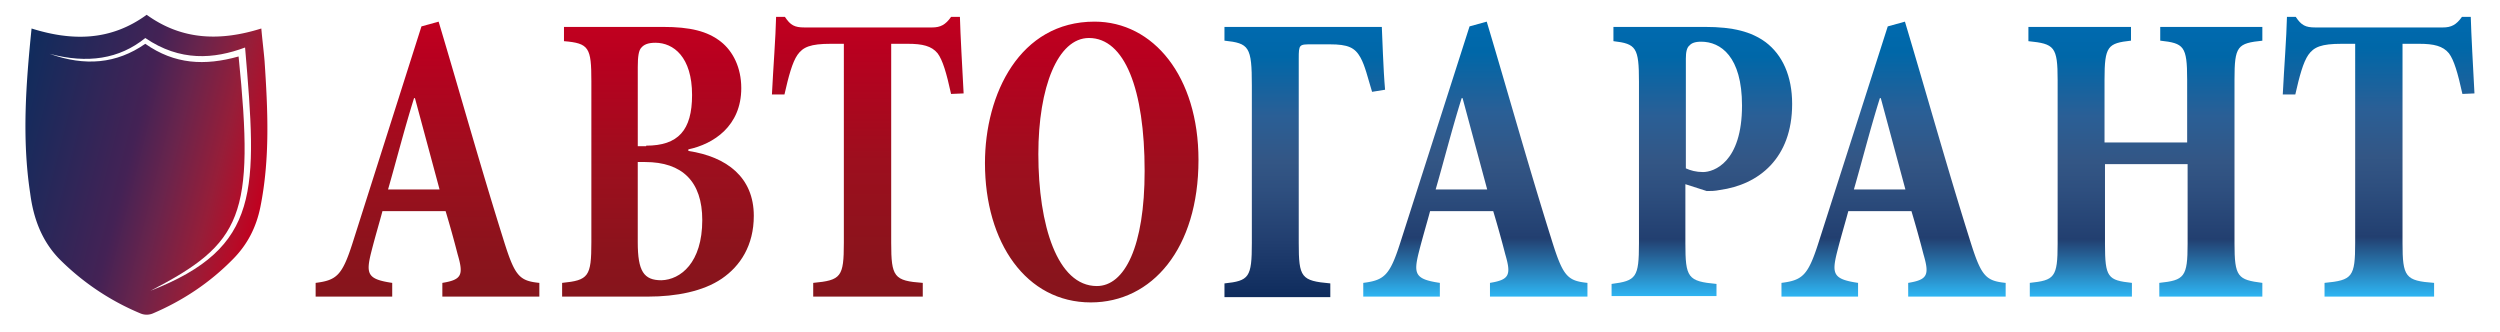
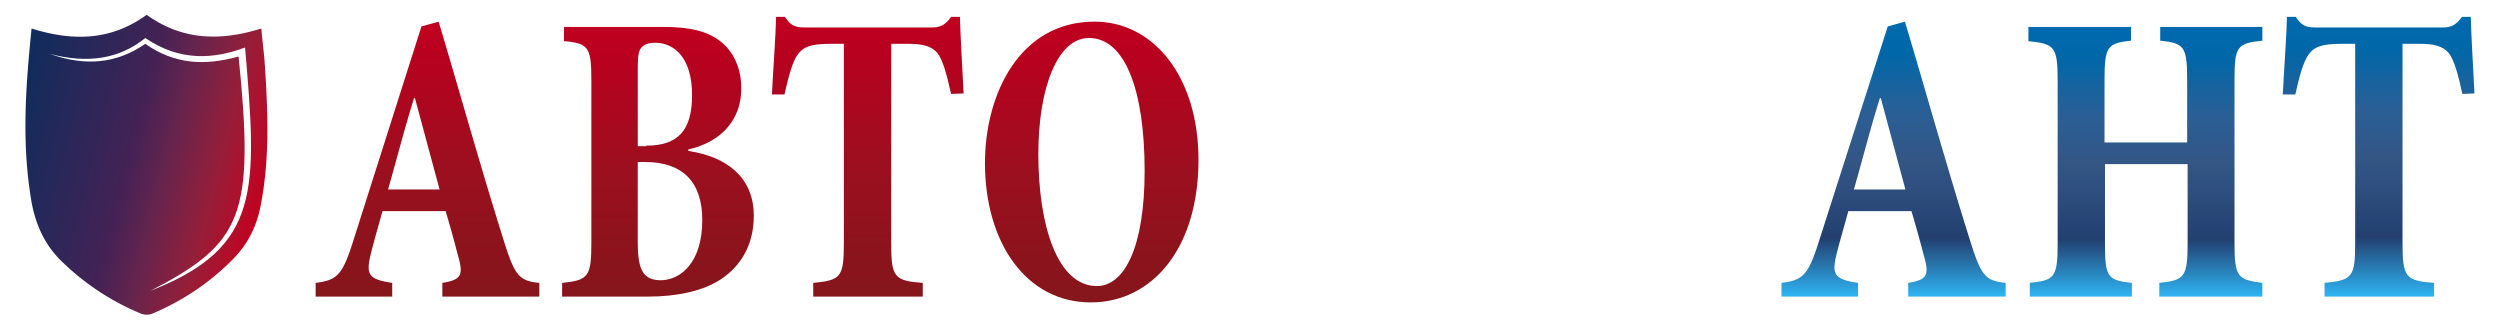
<svg xmlns="http://www.w3.org/2000/svg" fill="none" viewBox="0 0 196 26">
-   <path fill="#fff" d="M0 0h196v26H0z" />
  <path d="M2.475 2.234c3.166.993 6.186.993 9.024-1.075 2.803 2.027 5.823 2.068 8.989 1.075.073.87.182 1.697.255 2.566.254 3.806.436 7.613-.328 11.42-.327 1.614-1.019 2.938-2.11 4.055-1.856 1.903-4.003 3.31-6.332 4.303a1.249 1.249 0 01-.947 0 19.657 19.657 0 01-6.404-4.303c-1.347-1.407-2.002-3.145-2.257-5.13-.655-4.304-.327-8.607.11-12.91z" fill="url(#CuHb0iA-CNa)" />
  <path d="M3.894 4.22c2.948.787 5.459.414 7.496-1.24 2.73 1.861 5.386 1.654 7.824.744.947 11.172 1.274 15.682-7.423 19.075 7.205-3.724 8.188-5.876 6.914-18.372-2.657.745-5.022.621-7.315-.993-2.256 1.573-4.73 1.78-7.496.786z" fill="#fff" />
  <path d="M34.68 23.254v-1.076c1.529-.248 1.674-.62 1.201-2.234a86.337 86.337 0 00-.946-3.393h-4.95c-.217.827-.545 1.903-.872 3.186-.437 1.738-.328 2.152 1.637 2.441v1.076h-6.004v-1.076c1.637-.207 2.074-.58 2.875-3.062L33.042 2.07l1.346-.373c1.71 5.71 3.275 11.338 5.058 17.006.91 2.938 1.238 3.31 2.839 3.476v1.076H34.68zM32.533 7.696h-.072c-.765 2.441-1.347 4.759-2.038 7.158h4.039l-1.929-7.158z" fill="url(#CuHb0iA-CNb)" />
  <path d="M53.967 11.834c3.02.455 5.131 2.069 5.131 5.09 0 2.316-1.055 3.93-2.51 4.923-1.456.993-3.567 1.407-5.787 1.407H44.07v-1.076c2.074-.207 2.293-.496 2.293-3.186V6.372c0-2.648-.182-2.98-2.147-3.145V2.11h7.75c2.148 0 3.494.331 4.55 1.159.946.745 1.6 2.027 1.6 3.641 0 2.98-2.183 4.386-4.148 4.8v.124zm-3.311-.414c2.51 0 3.602-1.2 3.602-3.972 0-2.98-1.455-4.096-2.874-4.096-.619 0-.91.165-1.092.372-.218.207-.291.703-.291 1.53v6.207h.655v-.04zM50 18.992c0 2.276.473 2.98 1.856 2.98 1.492-.042 3.202-1.366 3.202-4.718 0-3.02-1.565-4.551-4.476-4.551H50v6.29z" fill="url(#CuHb0iA-CNc)" />
  <path d="M74.564 7.365c-.363-1.655-.655-2.648-1.055-3.186-.473-.58-1.2-.745-2.329-.745h-1.31v15.6c0 2.689.218 2.979 2.475 3.144v1.076h-8.589v-1.076c2.184-.207 2.402-.455 2.402-3.145V3.434H65.14c-1.6 0-2.183.249-2.62.87-.4.579-.691 1.654-1.019 3.103h-.982c.109-2.193.29-4.428.327-6.083h.692c.436.662.764.828 1.528.828h10.008c.654 0 1.055-.207 1.491-.828h.692c.036 1.366.182 3.972.291 6l-.983.041z" fill="url(#CuHb0iA-CNd)" />
  <path d="M85.809 1.696c4.621 0 8.152 4.304 8.152 10.841 0 6.952-3.64 11.172-8.443 11.172-5.058 0-8.297-4.675-8.297-10.923 0-5.42 2.73-11.09 8.588-11.09zm-.436 1.283c-2.439 0-3.967 3.848-3.967 9.103 0 5.586 1.492 10.344 4.585 10.344 2.184 0 3.748-3.103 3.748-9.02 0-6.413-1.564-10.427-4.366-10.427z" fill="url(#CuHb0iA-CNe)" />
-   <path d="M107.571 7.2c-.364-1.2-.546-2.028-.91-2.69-.436-.786-.983-1.034-2.402-1.034h-1.419c-.983 0-1.019 0-1.019 1.117v14.44c0 2.731.182 2.98 2.475 3.186v1.076h-8.298V22.22c1.93-.206 2.147-.455 2.147-3.186V6.704c0-3.062-.218-3.31-2.147-3.517V2.11h12.337c.037.662.109 3.31.255 4.924l-1.019.166z" fill="url(#CuHb0iA-CNf)" />
-   <path d="M116.814 23.254v-1.076c1.528-.248 1.674-.62 1.201-2.234a86.046 86.046 0 00-.947-3.393h-4.949c-.218.827-.545 1.903-.873 3.186-.437 1.738-.327 2.152 1.638 2.441v1.076h-6.004v-1.076c1.637-.207 2.073-.58 2.874-3.062l5.459-17.047 1.347-.373c1.71 5.71 3.274 11.338 5.057 17.006.91 2.938 1.237 3.31 2.839 3.476v1.076h-7.642zm-2.147-15.558h-.073c-.764 2.441-1.346 4.759-2.038 7.158h4.04l-1.929-7.158z" fill="url(#CuHb0iA-CNg)" />
-   <path d="M133.663 2.11c2.22 0 3.639.373 4.767 1.2 1.31.993 2.074 2.648 2.074 4.841 0 4.262-2.62 6.331-5.676 6.745-.401.082-.692.082-1.02.082l-1.674-.537v4.634c0 2.69.182 2.979 2.439 3.186v.952h-8.225v-.952c1.929-.248 2.147-.497 2.147-3.186V6.413c0-2.689-.218-2.979-2.002-3.186V2.11h7.17zm-1.492 11.09c.363.165.8.289 1.346.289.837 0 3.057-.745 3.057-5.214 0-3.848-1.674-5.006-3.203-5.006-.509 0-.764.124-.909.29-.218.165-.291.537-.291 1.034v8.606z" fill="url(#CuHb0iA-CNh)" />
  <path d="M149.602 23.254v-1.076c1.529-.248 1.674-.62 1.201-2.234a87.742 87.742 0 00-.946-3.393h-4.949c-.218.827-.547 1.903-.874 3.186-.436 1.738-.328 2.152 1.638 2.441v1.076h-6.005v-1.076c1.638-.207 2.074-.58 2.875-3.062L148 2.07l1.347-.373c1.711 5.71 3.276 11.338 5.059 17.006.909 2.938 1.237 3.31 2.838 3.476v1.076h-7.642zm-2.147-15.558h-.073c-.764 2.441-1.346 4.759-2.037 7.158h4.039l-1.929-7.158z" fill="url(#CuHb0iA-CNi)" />
  <path d="M177.404 3.186c-2.001.207-2.219.414-2.219 3.062v12.827c0 2.648.255 2.855 2.183 3.103v1.076h-8.079v-1.076c1.965-.207 2.22-.455 2.22-3.062v-6.248h-6.478v6.248c0 2.648.219 2.855 2.111 3.062v1.076h-8.006v-1.076c1.929-.207 2.183-.414 2.183-3.062V6.29c0-2.648-.254-2.855-2.292-3.062V2.11h8.043v1.076c-1.82.207-2.075.414-2.075 3.062v4.924h6.478V6.248c0-2.648-.255-2.855-2.111-3.062V2.11h8.006v1.076h.036z" fill="url(#CuHb0iA-CNj)" />
  <path d="M193.053 7.365c-.365-1.655-.655-2.648-1.056-3.186-.473-.58-1.201-.745-2.329-.745h-1.31v15.6c0 2.689.219 2.979 2.475 3.144v1.076h-8.589v-1.076c2.184-.207 2.402-.455 2.402-3.145V3.434h-1.055c-1.602 0-2.183.249-2.62.87-.4.579-.692 1.654-1.019 3.103h-.983c.11-2.193.291-4.428.328-6.083h.691c.437.662.764.828 1.528.828h10.008c.655 0 1.055-.207 1.492-.828h.692c.036 1.366.182 3.972.29 6l-.945.041z" fill="url(#CuHb0iA-CNk)" />
  <defs>
    <linearGradient id="CuHb0iA-CNa" x1=".87" y1="8.544" x2="21.049" y2="13.633" gradientUnits="userSpaceOnUse">
      <stop stop-color="#0F2C5D" />
      <stop offset=".478" stop-color="#425" />
      <stop offset=".63" stop-color="#69244C" />
      <stop offset=".811" stop-color="#961E39" />
      <stop offset=".938" stop-color="#B50C28" />
      <stop offset="1" stop-color="#C1001F" />
    </linearGradient>
    <linearGradient id="CuHb0iA-CNb" x1="33.508" y1="23.259" x2="33.508" y2="1.686" gradientUnits="userSpaceOnUse">
      <stop stop-color="#86151C" />
      <stop offset=".175" stop-color="#8C131C" />
      <stop offset=".48" stop-color="#9D0F1E" />
      <stop offset=".878" stop-color="#B8001F" />
      <stop offset="1" stop-color="#C1001F" />
    </linearGradient>
    <linearGradient id="CuHb0iA-CNc" x1="51.596" y1="23.259" x2="51.596" y2="2.114" gradientUnits="userSpaceOnUse">
      <stop stop-color="#86151C" />
      <stop offset=".175" stop-color="#8C131C" />
      <stop offset=".48" stop-color="#9D0F1E" />
      <stop offset=".878" stop-color="#B8001F" />
      <stop offset="1" stop-color="#C1001F" />
    </linearGradient>
    <linearGradient id="CuHb0iA-CNd" x1="68.019" y1="23.259" x2="68.019" y2="1.291" gradientUnits="userSpaceOnUse">
      <stop stop-color="#86151C" />
      <stop offset=".175" stop-color="#8C131C" />
      <stop offset=".48" stop-color="#9D0F1E" />
      <stop offset=".878" stop-color="#B8001F" />
      <stop offset="1" stop-color="#C1001F" />
    </linearGradient>
    <linearGradient id="CuHb0iA-CNe" x1="85.586" y1="23.687" x2="85.586" y2="1.686" gradientUnits="userSpaceOnUse">
      <stop stop-color="#86151C" />
      <stop offset=".175" stop-color="#8C131C" />
      <stop offset=".48" stop-color="#9D0F1E" />
      <stop offset=".878" stop-color="#B8001F" />
      <stop offset="1" stop-color="#C1001F" />
    </linearGradient>
    <linearGradient id="CuHb0iA-CNf" x1="102.255" y1="23.259" x2="102.255" y2="2.114" gradientUnits="userSpaceOnUse">
      <stop stop-color="#0F2C5D" />
      <stop offset=".213" stop-color="#223F70" />
      <stop offset=".396" stop-color="#2E4F7F" />
      <stop offset=".5" stop-color="#335685" />
      <stop offset=".671" stop-color="#2A5F96" />
      <stop offset=".888" stop-color="#0067A8" />
      <stop offset="1" stop-color="#006AAF" />
    </linearGradient>
    <linearGradient id="CuHb0iA-CNg" x1="115.651" y1="23.259" x2="115.651" y2="1.686" gradientUnits="userSpaceOnUse">
      <stop stop-color="#2EB5F3" />
      <stop offset=".213" stop-color="#223F70" />
      <stop offset=".396" stop-color="#2E4F7F" />
      <stop offset=".5" stop-color="#335685" />
      <stop offset=".671" stop-color="#2A5F96" />
      <stop offset=".888" stop-color="#0067A8" />
      <stop offset="1" stop-color="#006AAF" />
    </linearGradient>
    <linearGradient id="CuHb0iA-CNh" x1="133.449" y1="23.259" x2="133.449" y2="2.114" gradientUnits="userSpaceOnUse">
      <stop stop-color="#2EB5F3" />
      <stop offset=".213" stop-color="#223F70" />
      <stop offset=".396" stop-color="#2E4F7F" />
      <stop offset=".5" stop-color="#335685" />
      <stop offset=".671" stop-color="#2A5F96" />
      <stop offset=".888" stop-color="#0067A8" />
      <stop offset="1" stop-color="#006AAF" />
    </linearGradient>
    <linearGradient id="CuHb0iA-CNi" x1="148.438" y1="23.259" x2="148.438" y2="1.686" gradientUnits="userSpaceOnUse">
      <stop stop-color="#2EB5F3" />
      <stop offset=".213" stop-color="#223F70" />
      <stop offset=".396" stop-color="#2E4F7F" />
      <stop offset=".5" stop-color="#335685" />
      <stop offset=".671" stop-color="#2A5F96" />
      <stop offset=".888" stop-color="#0067A8" />
      <stop offset="1" stop-color="#006AAF" />
    </linearGradient>
    <linearGradient id="CuHb0iA-CNj" x1="168.206" y1="23.259" x2="168.206" y2="2.114" gradientUnits="userSpaceOnUse">
      <stop stop-color="#2EB5F3" />
      <stop offset=".213" stop-color="#223F70" />
      <stop offset=".396" stop-color="#2E4F7F" />
      <stop offset=".5" stop-color="#335685" />
      <stop offset=".671" stop-color="#2A5F96" />
      <stop offset=".888" stop-color="#0067A8" />
      <stop offset="1" stop-color="#006AAF" />
    </linearGradient>
    <linearGradient id="CuHb0iA-CNk" x1="186.483" y1="23.259" x2="186.483" y2="1.291" gradientUnits="userSpaceOnUse">
      <stop stop-color="#2EB5F3" />
      <stop offset=".213" stop-color="#223F70" />
      <stop offset=".396" stop-color="#2E4F7F" />
      <stop offset=".5" stop-color="#335685" />
      <stop offset=".671" stop-color="#2A5F96" />
      <stop offset=".888" stop-color="#0067A8" />
      <stop offset="1" stop-color="#006AAF" />
    </linearGradient>
  </defs>
</svg>